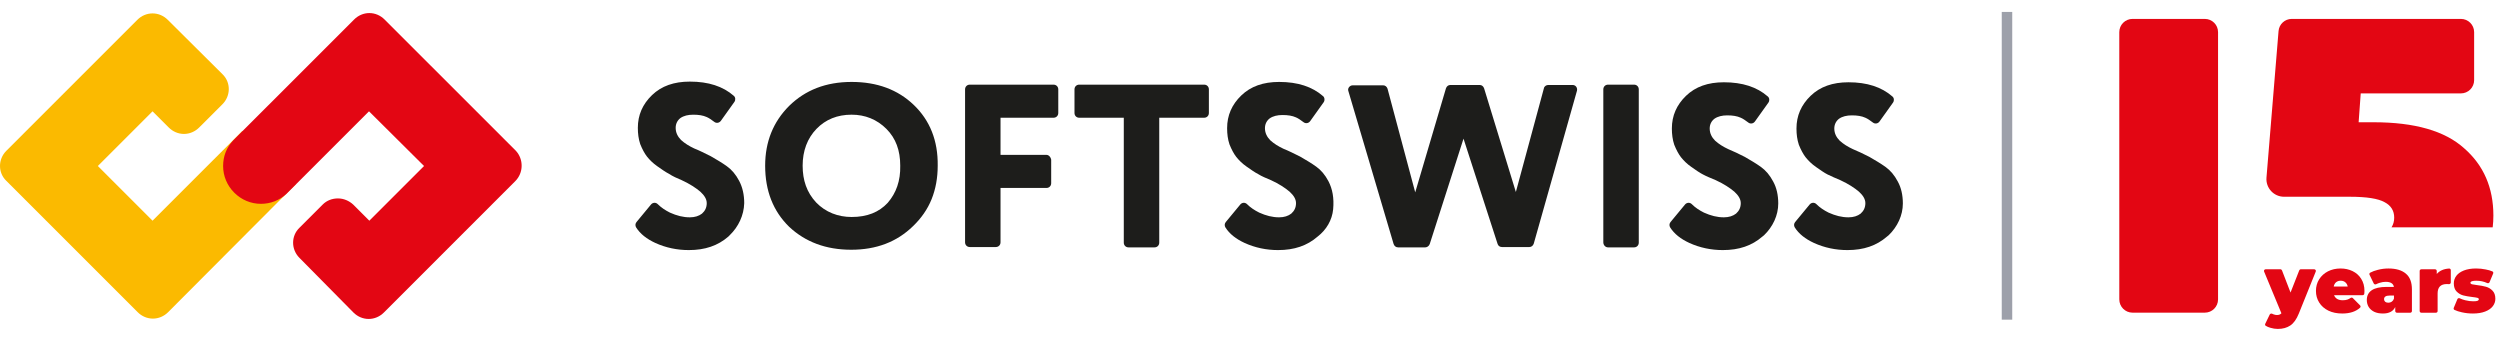
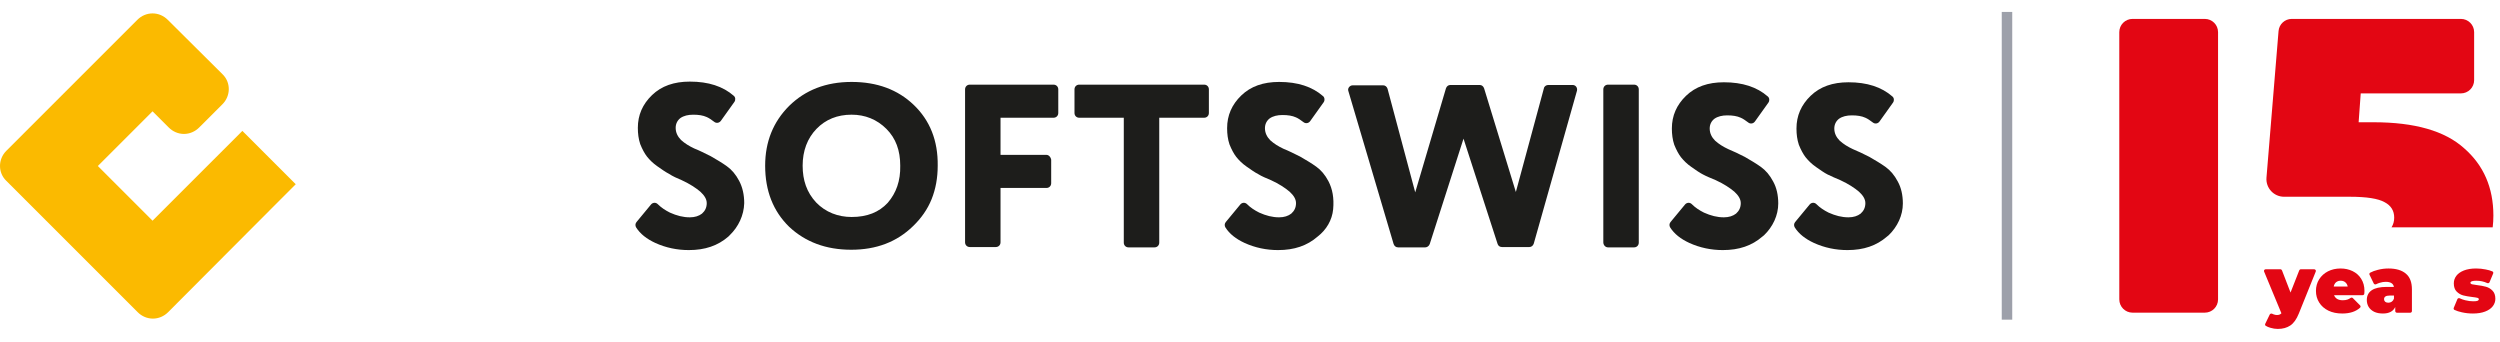
<svg xmlns="http://www.w3.org/2000/svg" width="190" height="26" viewBox="0 0 190 26" fill="none">
  <g clip-path="url(#clip0_6352_43689)">
    <path d="M69.444 7.972C68.238 6.818 66.672 6.227 64.722 6.227C62.771 6.227 61.206 6.843 59.974 8.049C58.768 9.255 58.152 10.769 58.152 12.591C58.152 14.515 58.768 16.055 59.974 17.235C61.206 18.39 62.771 18.98 64.696 18.98C66.595 18.98 68.161 18.39 69.393 17.184C70.009 16.594 70.497 15.901 70.805 15.131C71.112 14.361 71.266 13.515 71.266 12.591C71.292 10.692 70.676 9.153 69.444 7.972ZM67.468 15.413C66.801 16.132 65.903 16.491 64.722 16.491C63.695 16.491 62.746 16.132 62.027 15.388C61.309 14.618 61.001 13.694 61.001 12.591C61.001 11.462 61.36 10.512 62.053 9.794C62.746 9.076 63.644 8.716 64.722 8.716C65.748 8.716 66.647 9.076 67.365 9.794C68.084 10.512 68.418 11.436 68.418 12.591C68.443 13.745 68.11 14.669 67.468 15.413Z" fill="#1D1D1B" />
    <path d="M79.531 11.77H76.04V8.948H80.069C80.275 8.948 80.429 8.794 80.429 8.588V6.792C80.429 6.587 80.275 6.433 80.069 6.433H73.704C73.499 6.433 73.345 6.587 73.345 6.792V18.416C73.345 18.621 73.499 18.775 73.704 18.775H75.681C75.886 18.775 76.04 18.621 76.04 18.416V14.285H79.531C79.736 14.285 79.89 14.131 79.89 13.925V12.129C79.864 11.95 79.71 11.77 79.531 11.77Z" fill="#1D1D1B" />
    <path d="M85.408 8.948V18.441C85.408 18.647 85.562 18.801 85.767 18.801H87.743C87.949 18.801 88.103 18.647 88.103 18.441V8.948H91.516C91.722 8.948 91.875 8.794 91.875 8.588V6.792C91.875 6.587 91.722 6.433 91.516 6.433H82.02C81.815 6.433 81.661 6.587 81.661 6.792V8.588C81.661 8.794 81.815 8.948 82.02 8.948H85.408Z" fill="#1D1D1B" />
    <path d="M96.598 13.694C97.214 13.976 97.676 14.284 98.009 14.567C98.317 14.849 98.497 15.131 98.497 15.439C98.497 15.773 98.369 16.029 98.138 16.234C97.906 16.414 97.599 16.517 97.214 16.517C96.7 16.517 96.213 16.388 95.699 16.157C95.34 15.978 95.032 15.773 94.775 15.516C94.621 15.362 94.391 15.388 94.262 15.542L93.159 16.876C93.056 17.004 93.056 17.158 93.133 17.286C93.441 17.774 93.928 18.159 94.596 18.467C95.391 18.826 96.238 19.006 97.137 19.006C98.369 19.006 99.344 18.672 100.14 17.979C100.807 17.466 101.243 16.722 101.32 15.901C101.397 15.054 101.269 14.361 100.961 13.771C100.704 13.284 100.396 12.924 100.037 12.668C99.652 12.386 99.241 12.155 98.805 11.898C98.343 11.667 97.932 11.462 97.547 11.308C97.162 11.128 96.829 10.923 96.546 10.666C96.29 10.41 96.136 10.102 96.136 9.743C96.136 9.435 96.264 9.178 96.495 8.999C96.752 8.819 97.085 8.742 97.47 8.742C97.881 8.742 98.215 8.793 98.497 8.922C98.677 8.999 98.856 9.127 99.061 9.281C99.216 9.409 99.447 9.383 99.575 9.204L100.601 7.767C100.704 7.613 100.678 7.408 100.55 7.305C99.729 6.587 98.625 6.227 97.214 6.227C96.007 6.227 95.058 6.561 94.339 7.254C93.621 7.947 93.261 8.768 93.261 9.743C93.261 10.179 93.312 10.589 93.441 10.974C93.595 11.359 93.775 11.693 93.954 11.924C94.159 12.18 94.416 12.437 94.75 12.668C95.083 12.899 95.366 13.104 95.623 13.232C95.905 13.412 96.239 13.54 96.598 13.694Z" fill="#1D1D1B" />
    <path d="M108.661 18.544L111.227 10.538L113.819 18.544C113.871 18.698 113.999 18.775 114.153 18.775H116.232C116.386 18.775 116.514 18.672 116.565 18.518L119.85 6.895C119.902 6.664 119.748 6.458 119.517 6.458H117.669C117.515 6.458 117.361 6.561 117.335 6.715L115.205 14.592L112.792 6.715C112.741 6.561 112.613 6.458 112.459 6.458H110.226C110.072 6.458 109.944 6.561 109.892 6.715L107.557 14.618L105.452 6.741C105.401 6.587 105.273 6.484 105.119 6.484H102.809C102.578 6.484 102.398 6.715 102.475 6.92L105.914 18.544C105.966 18.698 106.094 18.8 106.248 18.8H108.327C108.455 18.8 108.609 18.698 108.661 18.544Z" fill="#1D1D1B" />
    <path d="M122.211 18.801H124.188C124.393 18.801 124.547 18.647 124.547 18.441V6.792C124.547 6.587 124.393 6.433 124.188 6.433H122.211C122.006 6.433 121.852 6.587 121.852 6.792V18.416C121.852 18.621 122.006 18.801 122.211 18.801Z" fill="#1D1D1B" />
    <path d="M130.399 13.694C131.015 13.977 131.477 14.285 131.811 14.567C132.118 14.849 132.298 15.131 132.298 15.439C132.298 15.773 132.17 16.029 131.939 16.235C131.708 16.414 131.4 16.517 131.015 16.517C130.502 16.517 130.014 16.389 129.5 16.158C129.141 15.978 128.833 15.773 128.577 15.516C128.423 15.362 128.192 15.388 128.063 15.542L126.96 16.876C126.857 17.005 126.857 17.158 126.934 17.287C127.242 17.774 127.73 18.159 128.397 18.467C129.193 18.826 130.04 19.006 130.938 19.006C132.17 19.006 133.145 18.672 133.941 17.98L134.069 17.877C134.736 17.235 135.147 16.363 135.147 15.465C135.147 14.823 135.018 14.259 134.762 13.797C134.505 13.31 134.197 12.95 133.838 12.694C133.453 12.412 133.042 12.181 132.606 11.924C132.144 11.693 131.733 11.488 131.348 11.334C130.964 11.154 130.63 10.949 130.348 10.692C130.091 10.436 129.937 10.128 129.937 9.769C129.937 9.461 130.065 9.204 130.296 9.025C130.553 8.845 130.887 8.768 131.272 8.768C131.682 8.768 132.016 8.819 132.298 8.948C132.478 9.025 132.657 9.153 132.863 9.307C133.017 9.435 133.248 9.409 133.376 9.23L134.402 7.793C134.505 7.639 134.48 7.434 134.351 7.331C133.53 6.613 132.426 6.253 131.015 6.253C129.808 6.253 128.859 6.587 128.14 7.28C127.422 7.973 127.062 8.794 127.062 9.769C127.062 10.205 127.114 10.615 127.242 11C127.396 11.385 127.576 11.719 127.755 11.95C127.961 12.206 128.217 12.463 128.551 12.694C128.885 12.925 129.167 13.13 129.424 13.258C129.706 13.412 130.04 13.54 130.399 13.694Z" fill="#1D1D1B" />
    <path d="M139.869 13.694C140.485 13.977 140.947 14.285 141.28 14.567C141.588 14.849 141.768 15.131 141.768 15.439C141.768 15.773 141.64 16.029 141.409 16.235C141.178 16.414 140.87 16.517 140.485 16.517C139.971 16.517 139.484 16.389 138.97 16.158C138.611 15.978 138.303 15.773 138.047 15.516C137.893 15.362 137.662 15.388 137.533 15.542L136.43 16.876C136.327 17.005 136.327 17.158 136.404 17.287C136.712 17.774 137.2 18.159 137.867 18.467C138.662 18.826 139.509 19.006 140.408 19.006C141.64 19.006 142.615 18.672 143.411 17.98L143.539 17.877C144.206 17.235 144.617 16.363 144.617 15.465C144.617 14.823 144.488 14.259 144.232 13.797C143.975 13.31 143.667 12.95 143.308 12.694C142.923 12.412 142.512 12.181 142.076 11.924C141.614 11.693 141.203 11.488 140.818 11.334C140.433 11.154 140.1 10.949 139.817 10.692C139.561 10.436 139.407 10.128 139.407 9.769C139.407 9.461 139.535 9.204 139.766 9.025C140.023 8.845 140.357 8.768 140.741 8.768C141.152 8.768 141.486 8.819 141.768 8.948C141.948 9.025 142.127 9.153 142.333 9.307C142.487 9.435 142.718 9.409 142.846 9.23L143.872 7.793C143.975 7.639 143.95 7.434 143.821 7.331C143 6.613 141.896 6.253 140.485 6.253C139.278 6.253 138.329 6.587 137.61 7.28C136.892 7.973 136.532 8.794 136.532 9.769C136.532 10.205 136.584 10.615 136.712 11C136.866 11.385 137.046 11.719 137.225 11.95C137.431 12.206 137.687 12.463 138.021 12.694C138.354 12.925 138.637 13.13 138.893 13.258C139.201 13.412 139.509 13.54 139.869 13.694Z" fill="#1D1D1B" />
    <path d="M51.812 13.694C52.428 13.977 52.891 14.285 53.224 14.567C53.532 14.849 53.712 15.131 53.712 15.439C53.712 15.773 53.584 16.029 53.352 16.235C53.121 16.414 52.814 16.517 52.428 16.517C51.915 16.517 51.428 16.389 50.914 16.158C50.555 15.978 50.247 15.773 49.99 15.516C49.837 15.362 49.605 15.388 49.477 15.542L48.374 16.876C48.271 17.004 48.271 17.158 48.348 17.287C48.656 17.774 49.144 18.159 49.811 18.467C50.606 18.826 51.453 19.006 52.352 19.006C53.584 19.006 54.559 18.672 55.355 17.98L55.457 17.877C56.124 17.235 56.535 16.363 56.561 15.439C56.561 14.798 56.432 14.233 56.176 13.746C55.919 13.258 55.611 12.899 55.252 12.642C54.867 12.36 54.456 12.129 54.02 11.873C53.558 11.642 53.147 11.436 52.762 11.283C52.377 11.103 52.044 10.898 51.761 10.641C51.505 10.384 51.351 10.076 51.351 9.717C51.351 9.409 51.479 9.153 51.71 8.973C51.967 8.794 52.3 8.717 52.685 8.717C53.096 8.717 53.429 8.768 53.712 8.896C53.891 8.973 54.071 9.101 54.276 9.255C54.431 9.384 54.661 9.358 54.79 9.178L55.816 7.742C55.919 7.588 55.893 7.382 55.765 7.28C54.944 6.561 53.84 6.202 52.428 6.202C51.222 6.202 50.273 6.536 49.554 7.228C48.836 7.921 48.476 8.742 48.476 9.717C48.476 10.153 48.528 10.564 48.656 10.949C48.81 11.334 48.989 11.667 49.169 11.898C49.374 12.155 49.631 12.412 49.965 12.642C50.298 12.873 50.581 13.079 50.837 13.207C51.145 13.412 51.453 13.54 51.812 13.694Z" fill="#1D1D1B" />
    <path d="M18.421 9.948L11.594 16.773L7.436 12.617L11.594 8.46L12.826 9.691C13.134 9.999 13.545 10.179 13.981 10.179C14.417 10.179 14.828 9.999 15.136 9.691L16.907 7.921C17.548 7.279 17.548 6.253 16.907 5.637L12.749 1.506C12.441 1.198 12.03 1.019 11.594 1.019C11.158 1.019 10.747 1.198 10.439 1.506L0.481 11.462C-0.16 12.103 -0.16 13.13 0.481 13.745L10.465 23.727C10.773 24.035 11.184 24.214 11.62 24.214C12.056 24.214 12.467 24.035 12.775 23.727L21.296 15.182L22.476 14.002L18.421 9.948Z" fill="#FBBA00" />
-     <path d="M39.157 13.771L29.174 23.753C28.866 24.061 28.455 24.24 28.019 24.24C27.582 24.24 27.172 24.061 26.864 23.753L22.757 19.596C22.116 18.954 22.116 17.928 22.757 17.312L24.528 15.542C24.836 15.234 25.247 15.08 25.683 15.08C26.119 15.08 26.53 15.26 26.838 15.542L27.993 16.697L28.07 16.773L32.228 12.617L28.044 8.46L21.859 14.644C21.833 14.669 21.808 14.695 21.782 14.721C21.243 15.234 20.55 15.491 19.831 15.491C19.062 15.491 18.343 15.183 17.804 14.644C17.265 14.105 16.957 13.386 16.957 12.617C16.957 11.873 17.214 11.206 17.727 10.667C17.753 10.641 17.778 10.615 17.804 10.59L17.83 10.564L17.855 10.538L26.915 1.481C27.223 1.173 27.634 0.993 28.07 0.993C28.506 0.993 28.917 1.173 29.225 1.481L39.209 11.462C39.799 12.104 39.799 13.13 39.157 13.771Z" fill="#E30613" />
    <path d="M161.067 22.756C161.067 23.311 161.517 23.762 162.073 23.762H167.566C168.122 23.762 168.572 23.311 168.572 22.756V2.443C168.572 1.887 168.122 1.437 167.566 1.437H162.072C161.517 1.437 161.066 1.887 161.066 2.443L161.067 22.756Z" fill="#E30613" />
    <path fill-rule="evenodd" clip-rule="evenodd" d="M187.27 11.264C185.808 9.949 183.518 9.292 180.401 9.292H179.256L179.415 7.098H187.028C187.583 7.098 188.034 6.647 188.034 6.092V2.443C188.034 1.887 187.583 1.437 187.028 1.437H174.172C173.649 1.437 173.213 1.839 173.17 2.36L172.252 13.501C172.188 14.283 172.805 14.953 173.589 14.953H178.588C179.861 14.953 180.741 15.091 181.228 15.366C181.716 15.621 181.959 16.013 181.959 16.543C181.959 16.815 181.892 17.059 181.758 17.275H189.445C189.48 16.983 189.497 16.686 189.497 16.384C189.497 14.264 188.755 12.557 187.27 11.264Z" fill="#E30613" />
    <path d="M187.939 23.827C187.657 23.827 187.379 23.797 187.106 23.736C186.883 23.687 186.694 23.626 186.541 23.553C186.483 23.525 186.46 23.457 186.485 23.398L186.76 22.738C186.789 22.666 186.876 22.638 186.945 22.672C187.068 22.732 187.206 22.781 187.359 22.819C187.569 22.872 187.772 22.898 187.969 22.898C188.126 22.898 188.234 22.886 188.295 22.861C188.359 22.833 188.391 22.793 188.391 22.741C188.391 22.689 188.351 22.652 188.271 22.632C188.194 22.612 188.067 22.592 187.89 22.572C187.621 22.54 187.392 22.499 187.202 22.451C187.013 22.399 186.846 22.3 186.702 22.155C186.561 22.011 186.49 21.803 186.49 21.534C186.49 21.321 186.555 21.13 186.683 20.96C186.812 20.791 187.003 20.657 187.257 20.556C187.514 20.456 187.822 20.405 188.18 20.405C188.43 20.405 188.673 20.429 188.91 20.478C189.104 20.513 189.275 20.563 189.422 20.627C189.482 20.653 189.507 20.723 189.481 20.784L189.206 21.446C189.177 21.515 189.094 21.544 189.026 21.512C188.771 21.394 188.495 21.335 188.198 21.335C187.901 21.335 187.752 21.387 187.752 21.492C187.752 21.544 187.792 21.582 187.872 21.606C187.953 21.626 188.08 21.646 188.253 21.667C188.522 21.699 188.749 21.741 188.934 21.793C189.123 21.846 189.288 21.944 189.429 22.089C189.574 22.234 189.647 22.441 189.647 22.711C189.647 22.916 189.582 23.103 189.453 23.272C189.325 23.441 189.132 23.576 188.874 23.676C188.617 23.777 188.305 23.827 187.939 23.827Z" fill="#E30613" />
-     <path d="M185.193 20.822C185.412 20.57 185.726 20.432 186.135 20.409C186.204 20.405 186.261 20.462 186.261 20.532V21.466C186.261 21.543 186.192 21.602 186.116 21.595C186.061 21.59 186.009 21.588 185.959 21.588C185.492 21.588 185.259 21.826 185.259 22.3V23.64C185.259 23.71 185.203 23.767 185.133 23.767H184.021C183.952 23.767 183.895 23.71 183.895 23.64V20.592C183.895 20.522 183.952 20.466 184.021 20.466H185.066C185.136 20.466 185.193 20.522 185.193 20.592V20.822Z" fill="#E30613" />
    <path d="M181.52 20.405C182.099 20.405 182.541 20.536 182.847 20.798C183.153 21.055 183.306 21.453 183.306 21.992V23.64C183.306 23.71 183.249 23.767 183.18 23.767H182.165C182.095 23.767 182.039 23.71 182.039 23.64V23.332C181.882 23.662 181.57 23.827 181.103 23.827C180.842 23.827 180.618 23.783 180.433 23.694C180.252 23.602 180.113 23.479 180.017 23.326C179.924 23.169 179.878 22.994 179.878 22.801C179.878 22.475 180.003 22.228 180.252 22.059C180.502 21.89 180.88 21.805 181.387 21.805H181.936C181.892 21.548 181.684 21.419 181.314 21.419C181.165 21.419 181.015 21.443 180.862 21.492C180.765 21.52 180.677 21.555 180.598 21.597C180.529 21.635 180.438 21.613 180.403 21.541L180.084 20.882C180.056 20.824 180.077 20.753 180.134 20.723C180.302 20.633 180.496 20.561 180.717 20.508C180.986 20.439 181.254 20.405 181.52 20.405ZM181.514 23.006C181.61 23.006 181.697 22.98 181.773 22.928C181.844 22.879 181.898 22.807 181.935 22.712C181.94 22.699 181.942 22.685 181.942 22.671V22.463H181.604C181.327 22.463 181.188 22.556 181.188 22.741C181.188 22.817 181.216 22.882 181.272 22.934C181.333 22.982 181.413 23.006 181.514 23.006Z" fill="#E30613" />
    <path d="M179.699 22.113C179.699 22.129 179.695 22.196 179.688 22.315C179.684 22.381 179.629 22.433 179.562 22.433H177.387C177.436 22.558 177.516 22.654 177.629 22.723C177.741 22.787 177.882 22.819 178.051 22.819C178.196 22.819 178.317 22.801 178.413 22.765C178.488 22.738 178.566 22.697 178.649 22.642C178.702 22.607 178.773 22.611 178.817 22.656L179.367 23.211C179.414 23.259 179.416 23.335 179.367 23.381C179.048 23.678 178.595 23.827 178.009 23.827C177.611 23.827 177.261 23.755 176.959 23.61C176.657 23.461 176.424 23.256 176.259 22.994C176.094 22.733 176.012 22.439 176.012 22.113C176.012 21.783 176.092 21.49 176.253 21.232C176.418 20.971 176.641 20.767 176.923 20.623C177.208 20.478 177.528 20.405 177.882 20.405C178.216 20.405 178.52 20.472 178.794 20.604C179.071 20.737 179.29 20.932 179.451 21.19C179.616 21.447 179.699 21.755 179.699 22.113ZM177.894 21.335C177.753 21.335 177.637 21.373 177.544 21.449C177.452 21.526 177.392 21.634 177.363 21.775H178.425C178.397 21.638 178.337 21.532 178.244 21.455C178.152 21.375 178.035 21.335 177.894 21.335Z" fill="#E30613" />
    <path d="M175.879 20.465C175.969 20.465 176.03 20.556 175.997 20.639L174.709 23.833C174.536 24.264 174.32 24.565 174.063 24.738C173.805 24.911 173.489 24.998 173.115 24.998C172.93 24.998 172.743 24.97 172.554 24.913C172.412 24.873 172.292 24.822 172.195 24.76C172.145 24.729 172.132 24.665 172.157 24.612L172.499 23.906C172.534 23.834 172.626 23.812 172.697 23.849C172.728 23.866 172.761 23.88 172.796 23.893C172.884 23.925 172.969 23.942 173.049 23.942C173.198 23.942 173.311 23.897 173.387 23.809L172.072 20.64C172.037 20.557 172.098 20.465 172.188 20.465H173.312C173.365 20.465 173.411 20.498 173.43 20.546L174.081 22.234L174.743 20.546C174.763 20.497 174.809 20.465 174.861 20.465H175.879Z" fill="#E30613" />
    <rect x="152.133" y="0.909" width="0.797" height="23.385" fill="#9DA0AA" />
  </g>
  <defs>
    <clipPath id="clip0_6352_43689">
      <rect width="190" height="24.182" fill="white" transform="translate(0 0.909)" />
    </clipPath>
  </defs>
</svg>